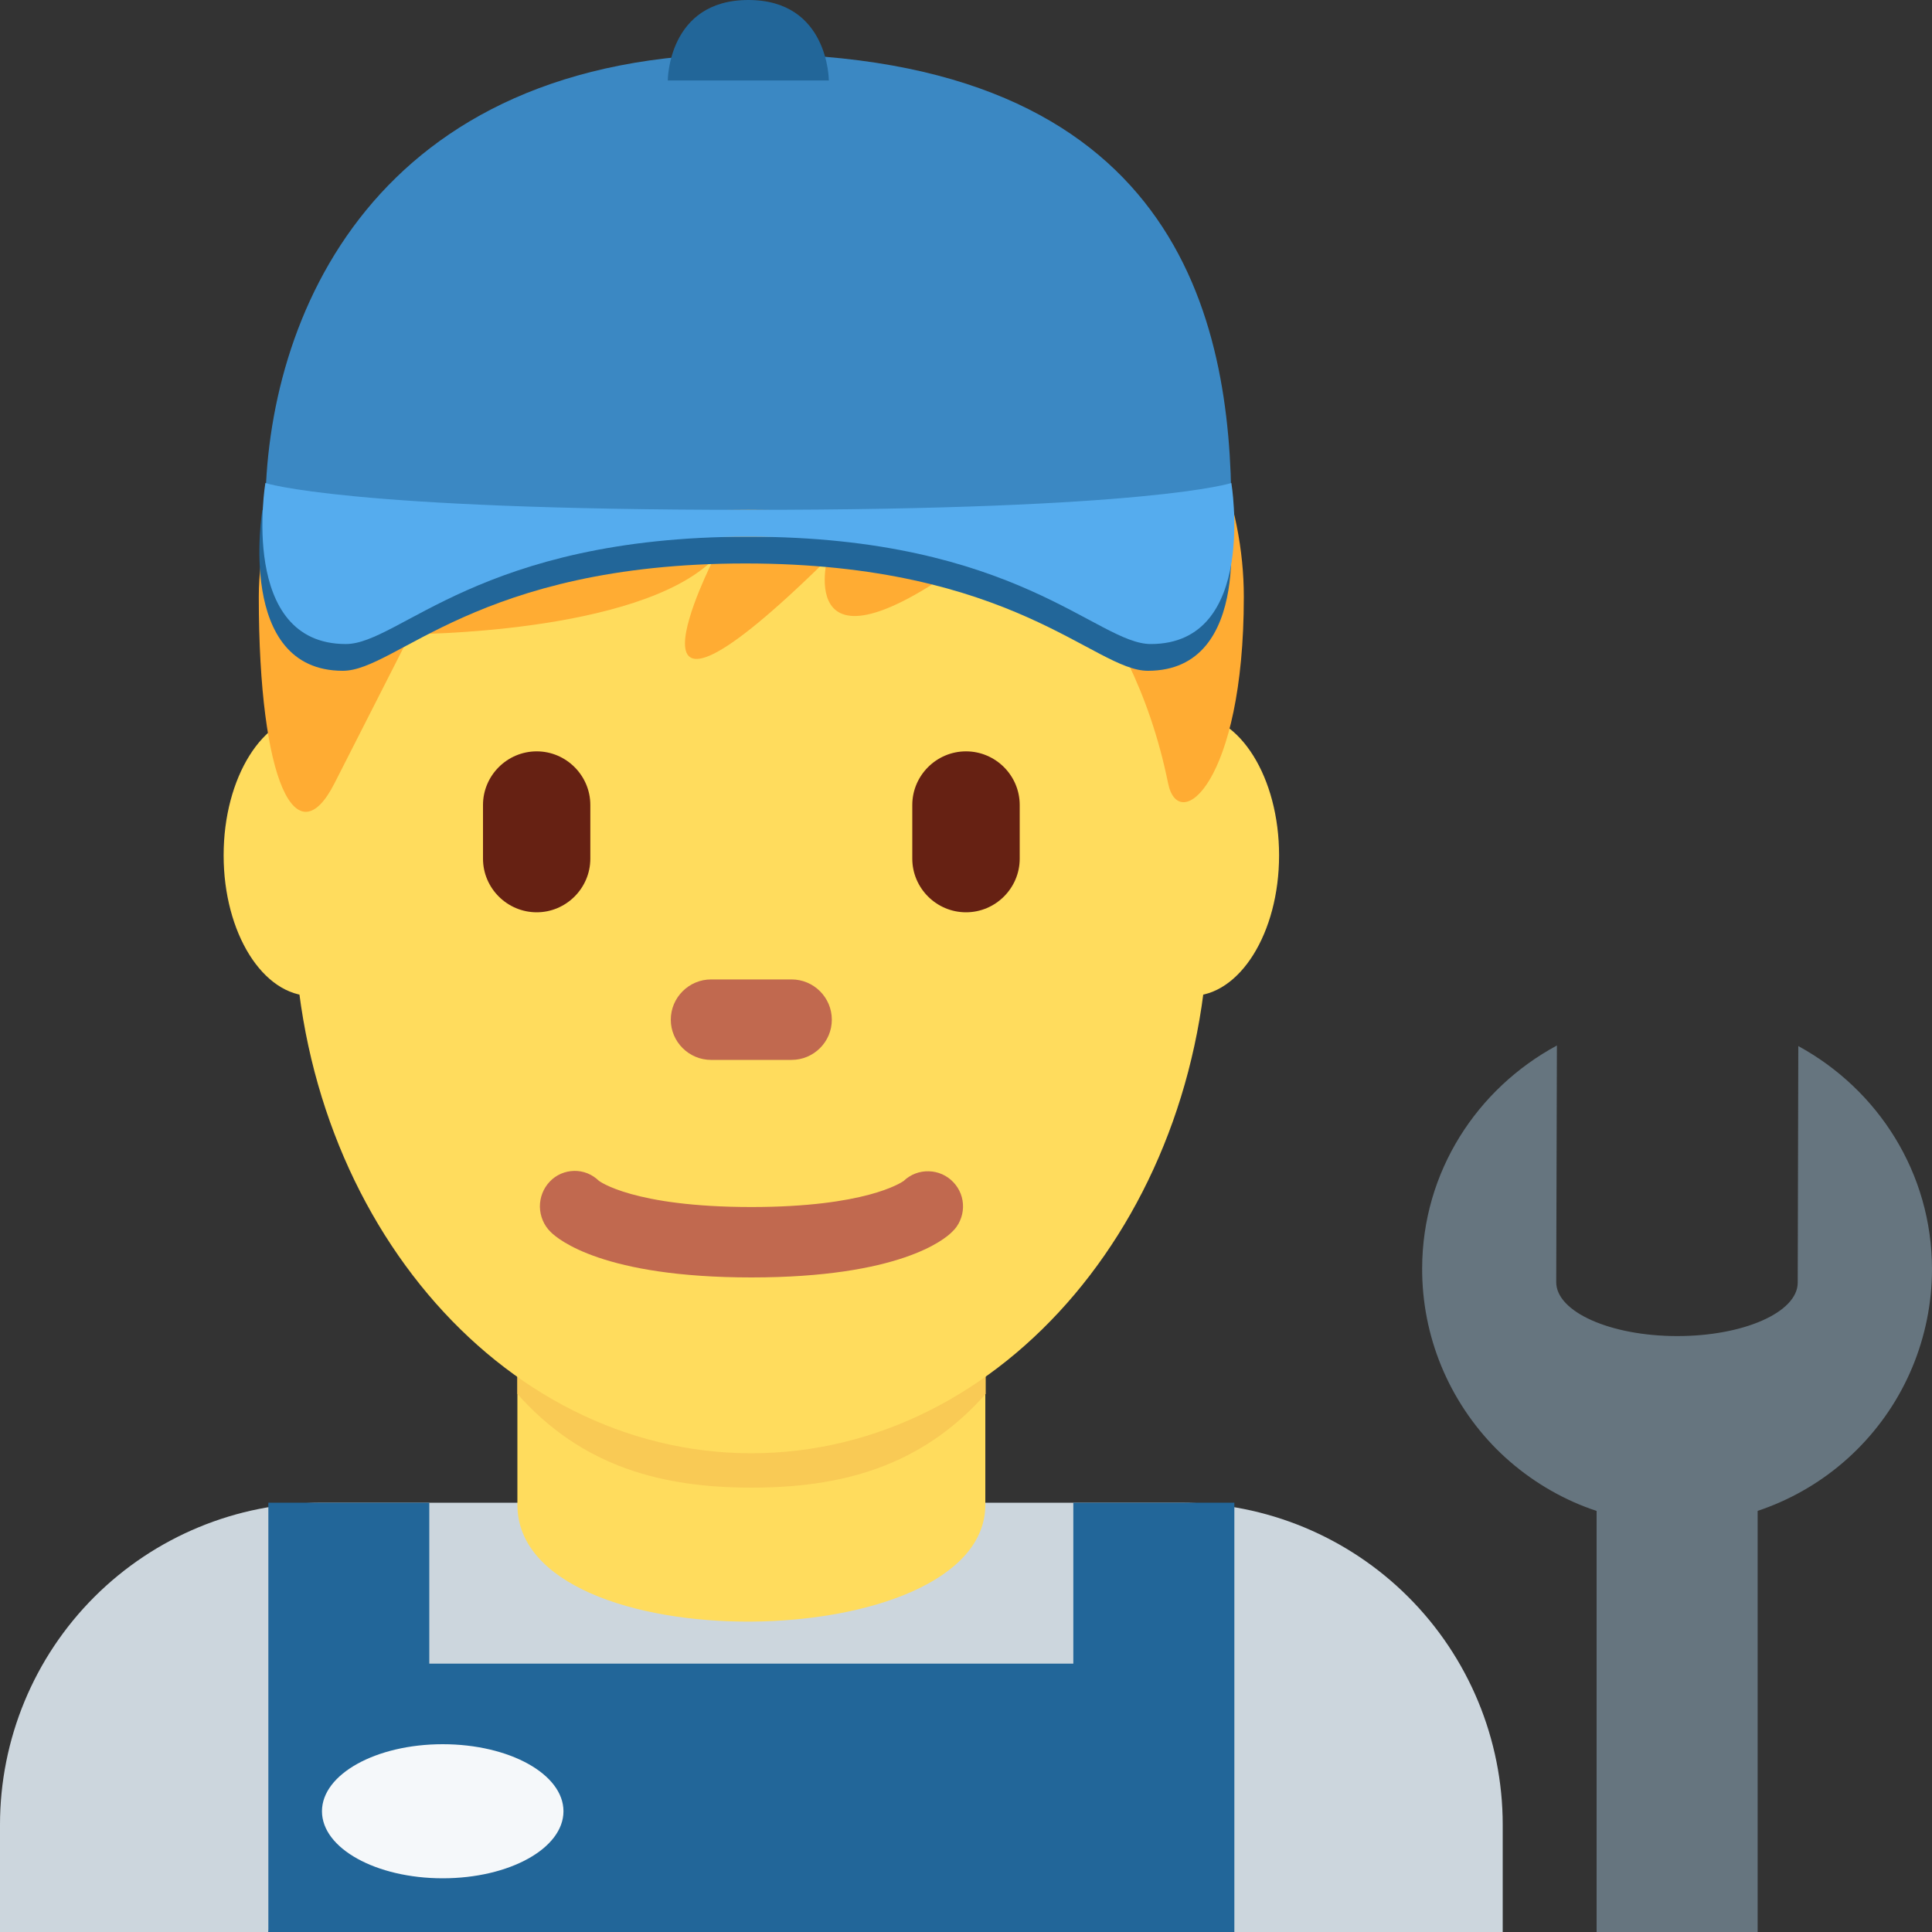
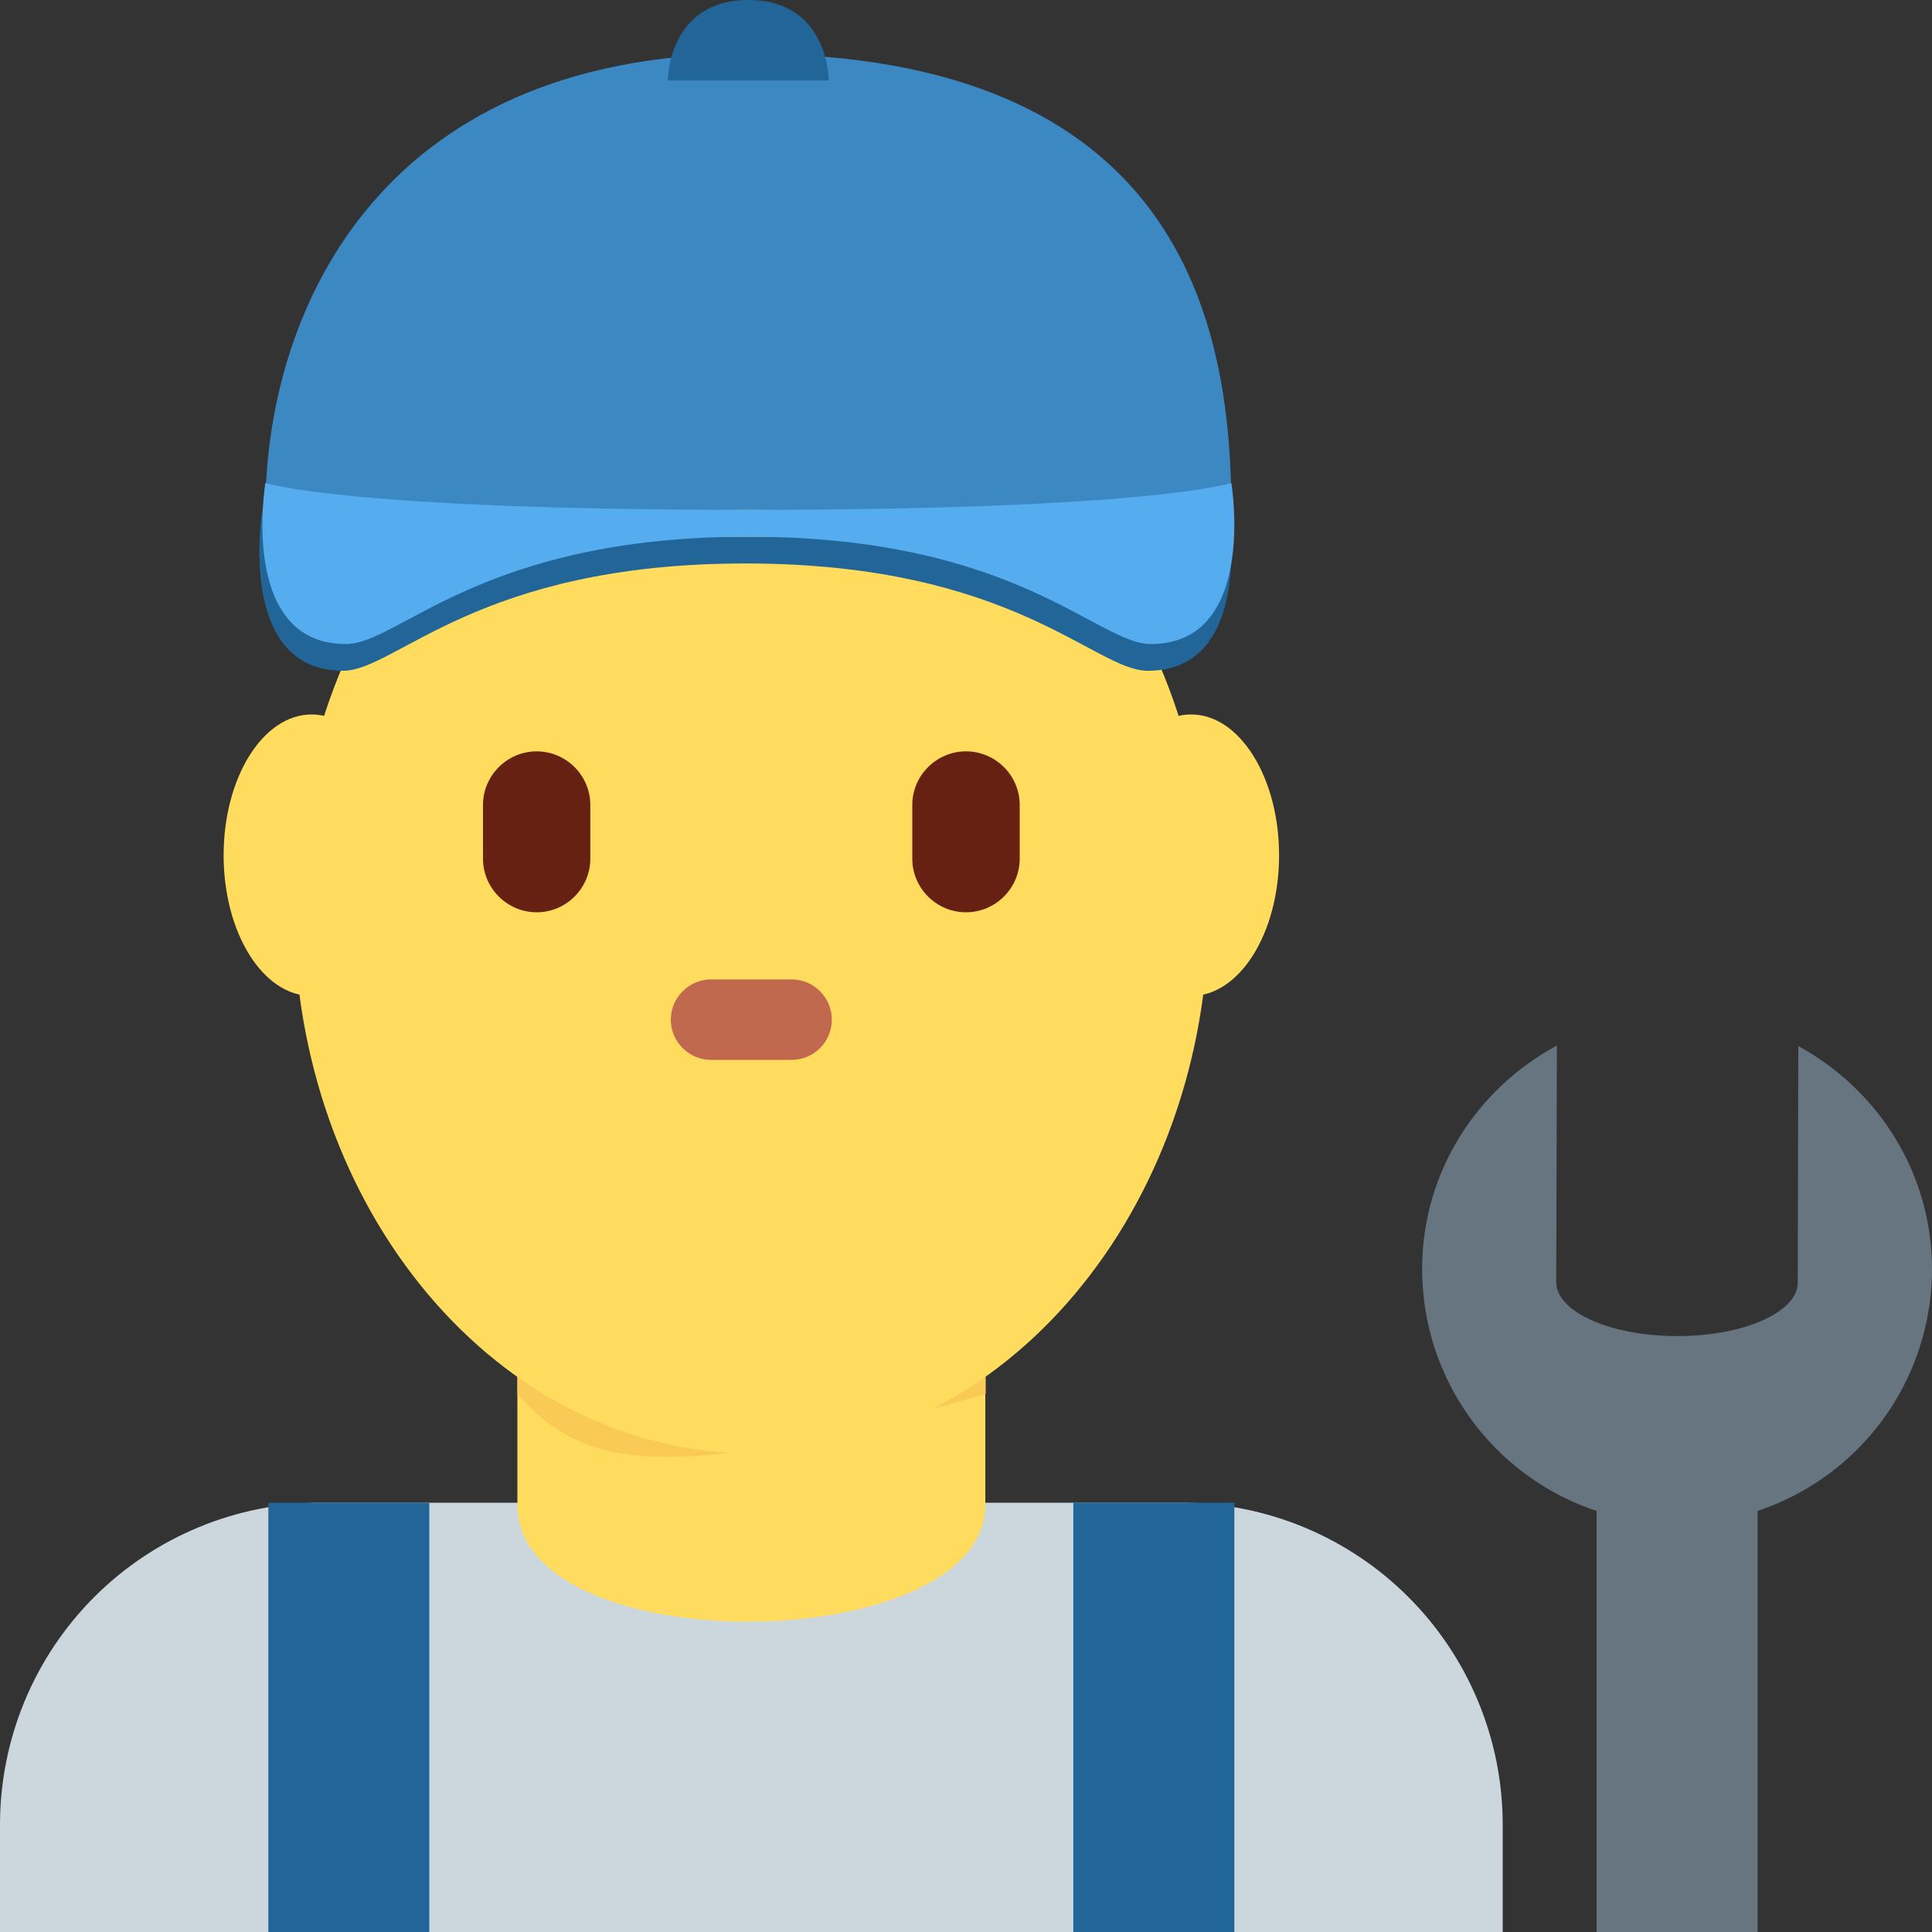
<svg xmlns="http://www.w3.org/2000/svg" width="20" height="20" viewBox="0 0 20 20" fill="none">
  <rect x="0" y="0" width="20" height="20" fill="#333333" stroke="none" />
  <g clip-path="url(#clip0_1195_1020)">
    <path d="M-1.26362e-05 20V18.889C-1.26362e-05 18.005 0.351 17.157 0.976 16.532C1.601 15.907 2.449 15.556 3.333 15.556H12.222C13.106 15.556 13.954 15.907 14.579 16.532C15.204 17.157 15.556 18.005 15.556 18.889V20H-1.26362e-05Z" fill="#CCD6DD" />
    <path d="M10.2 15.577C10.2 17.158 5.356 17.222 5.356 15.577V13.494H10.2V15.577Z" fill="#FFDC5D" />
-     <path d="M10.204 14.43C9.529 15.193 8.691 15.4 7.78 15.4C6.869 15.4 6.032 15.193 5.356 14.43V12.49H10.205L10.204 14.43Z" fill="#F9CA55" />
+     <path d="M10.204 14.43C6.869 15.4 6.032 15.193 5.356 14.43V12.49H10.205L10.204 14.43Z" fill="#F9CA55" />
    <path d="M11.42 8.854C11.42 9.658 11.828 10.31 12.331 10.31C12.833 10.31 13.241 9.658 13.241 8.854C13.241 8.049 12.833 7.396 12.331 7.396C11.828 7.396 11.42 8.049 11.42 8.854ZM2.315 8.854C2.315 9.658 2.722 10.31 3.226 10.31C3.728 10.31 4.136 9.658 4.136 8.854C4.136 8.049 3.729 7.396 3.226 7.396C2.722 7.396 2.315 8.049 2.315 8.854Z" fill="#FFDC5D" />
    <path d="M12.513 9.422C12.513 6.317 10.393 3.799 7.778 3.799C5.163 3.799 3.043 6.317 3.043 9.422C3.043 12.527 5.163 15.044 7.778 15.044C10.392 15.044 12.513 12.527 12.513 9.422Z" fill="#FFDC5D" />
-     <path d="M7.778 13.224C9.308 13.224 9.778 12.832 9.856 12.752C9.891 12.72 9.919 12.68 9.938 12.636C9.957 12.593 9.968 12.546 9.969 12.498C9.972 12.402 9.936 12.308 9.869 12.238C9.803 12.168 9.711 12.127 9.615 12.125C9.518 12.122 9.425 12.158 9.355 12.225C9.326 12.245 8.954 12.495 7.778 12.495C6.556 12.495 6.202 12.226 6.199 12.223C6.165 12.19 6.125 12.164 6.081 12.146C6.038 12.129 5.991 12.12 5.944 12.121C5.896 12.122 5.85 12.132 5.806 12.151C5.763 12.17 5.724 12.197 5.692 12.231C5.624 12.302 5.588 12.396 5.589 12.493C5.591 12.591 5.63 12.684 5.699 12.752C5.778 12.832 6.248 13.224 7.778 13.224Z" fill="#C1694F" />
-     <path d="M7.778 1.934C4.64 1.934 2.679 4.249 2.679 6.179C2.679 8.108 3.071 8.88 3.463 8.108L4.248 6.565C4.248 6.565 6.601 6.565 7.385 5.792C7.385 5.792 6.208 8.108 8.562 5.792C8.562 5.792 8.169 7.336 10.523 5.407C10.523 5.407 11.699 6.179 12.092 8.108C12.2 8.644 12.876 8.108 12.876 6.179C12.877 4.249 11.308 1.934 7.778 1.934Z" fill="#FFAC33" />
    <path d="M10 9.444C10.306 9.444 10.556 9.194 10.556 8.889V8.333C10.556 8.028 10.306 7.778 10 7.778C9.694 7.778 9.444 8.028 9.444 8.333V8.889C9.444 9.194 9.694 9.444 10 9.444ZM5.556 9.444C5.861 9.444 6.111 9.194 6.111 8.889V8.333C6.111 8.028 5.861 7.778 5.556 7.778C5.25 7.778 5 8.028 5 8.333V8.889C5 9.194 5.25 9.444 5.556 9.444Z" fill="#662113" />
    <path d="M7.361 10.972H8.194C8.424 10.972 8.611 10.785 8.611 10.556C8.611 10.326 8.424 10.139 8.194 10.139H7.361C7.132 10.139 6.944 10.326 6.944 10.556C6.944 10.785 7.132 10.972 7.361 10.972Z" fill="#C1694F" />
    <path d="M12.778 15.556H11.111V20H12.778V15.556ZM4.444 15.556H2.778V20H4.444V15.556Z" fill="#226699" />
-     <path d="M3.333 17.222H12.222L12.708 20H2.778L3.333 17.222Z" fill="#226699" />
    <path d="M2.747 5.278C2.747 6.011 5.02 5.278 7.747 5.278C10.473 5.278 12.747 6.011 12.747 5.278C12.747 3.307 12.191 0.556 7.747 0.556C3.858 0.556 2.747 3.307 2.747 5.278Z" fill="#3B88C3" />
    <path d="M12.716 5.278C12.716 5.278 12.994 6.944 11.883 6.944C11.327 6.944 10.494 5.833 7.716 5.833C4.938 5.833 4.105 6.944 3.549 6.944C2.438 6.944 2.716 5.278 2.716 5.278C2.716 5.278 3.549 5.556 7.716 5.556C11.883 5.556 12.716 5.278 12.716 5.278Z" fill="#226699" />
    <path d="M12.747 5C12.747 5 13.024 6.667 11.913 6.667C11.358 6.667 10.524 5.556 7.747 5.556C4.969 5.556 4.136 6.667 3.58 6.667C2.469 6.667 2.747 5 2.747 5C2.747 5 3.58 5.278 7.747 5.278C11.913 5.278 12.747 5 12.747 5Z" fill="#55ACEE" />
    <path d="M8.58 0.833C8.58 0.833 8.58 0 7.747 0C6.913 0 6.913 0.833 6.913 0.833H8.58Z" fill="#226699" />
-     <path d="M4.583 19.444C3.893 19.444 3.333 19.134 3.333 18.75C3.333 18.366 3.893 18.056 4.583 18.056C5.274 18.056 5.833 18.366 5.833 18.75C5.833 19.134 5.274 19.444 4.583 19.444Z" fill="#F5F8FA" />
    <path d="M16.117 10.823L16.11 13.273C16.11 13.58 16.669 13.83 17.359 13.831C18.049 13.832 18.609 13.585 18.61 13.278L18.616 10.829C19.438 11.277 20.001 12.14 20 13.143C19.999 13.489 19.93 13.832 19.797 14.152C19.664 14.472 19.469 14.762 19.223 15.007C18.977 15.252 18.686 15.445 18.366 15.577C18.045 15.709 17.702 15.777 17.355 15.776C17.008 15.775 16.665 15.706 16.345 15.573C16.025 15.439 15.735 15.244 15.49 14.999C15.246 14.753 15.052 14.461 14.92 14.141C14.788 13.82 14.721 13.477 14.722 13.13C14.724 12.128 15.292 11.268 16.117 10.823Z" fill="#66757F" />
    <path d="M18.195 15.22H16.528V20H18.195V15.22Z" fill="#66757F" />
  </g>
  <defs>
    <clipPath id="clip0_1195_1020">
      <rect width="20" height="20" fill="white" transform="matrix(-1 0 0 1 20 0)" />
    </clipPath>
  </defs>
</svg>